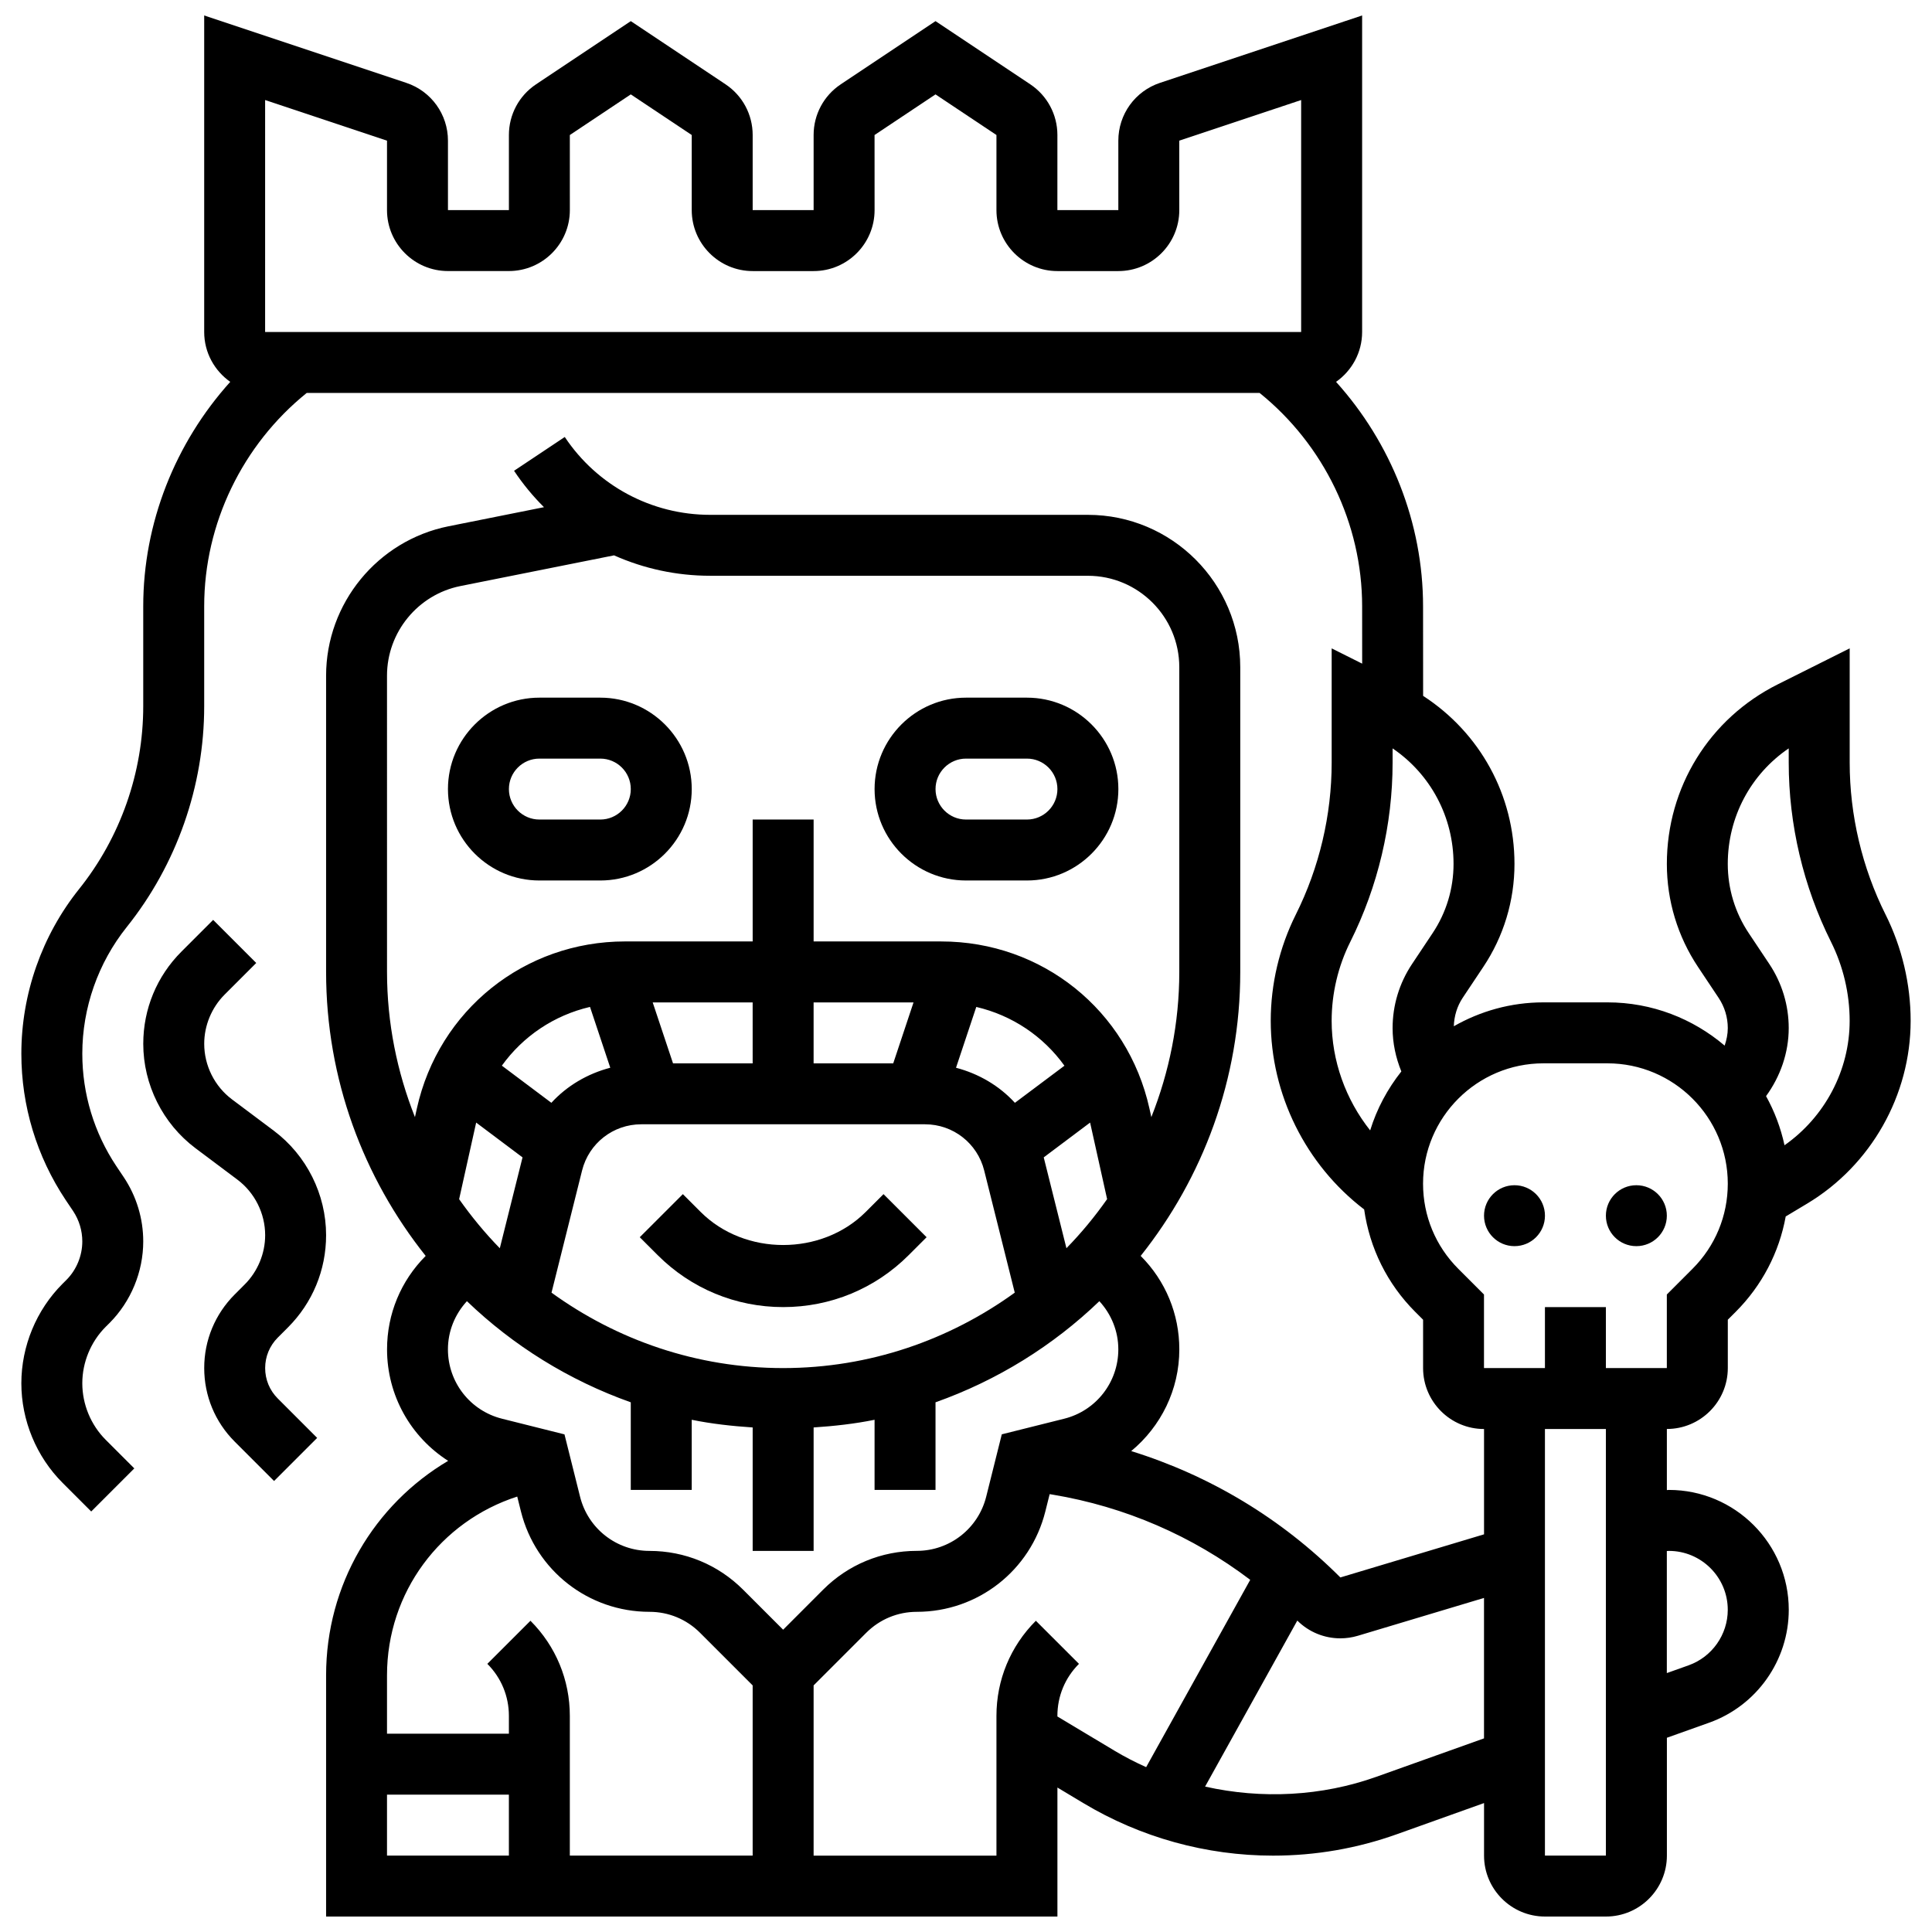
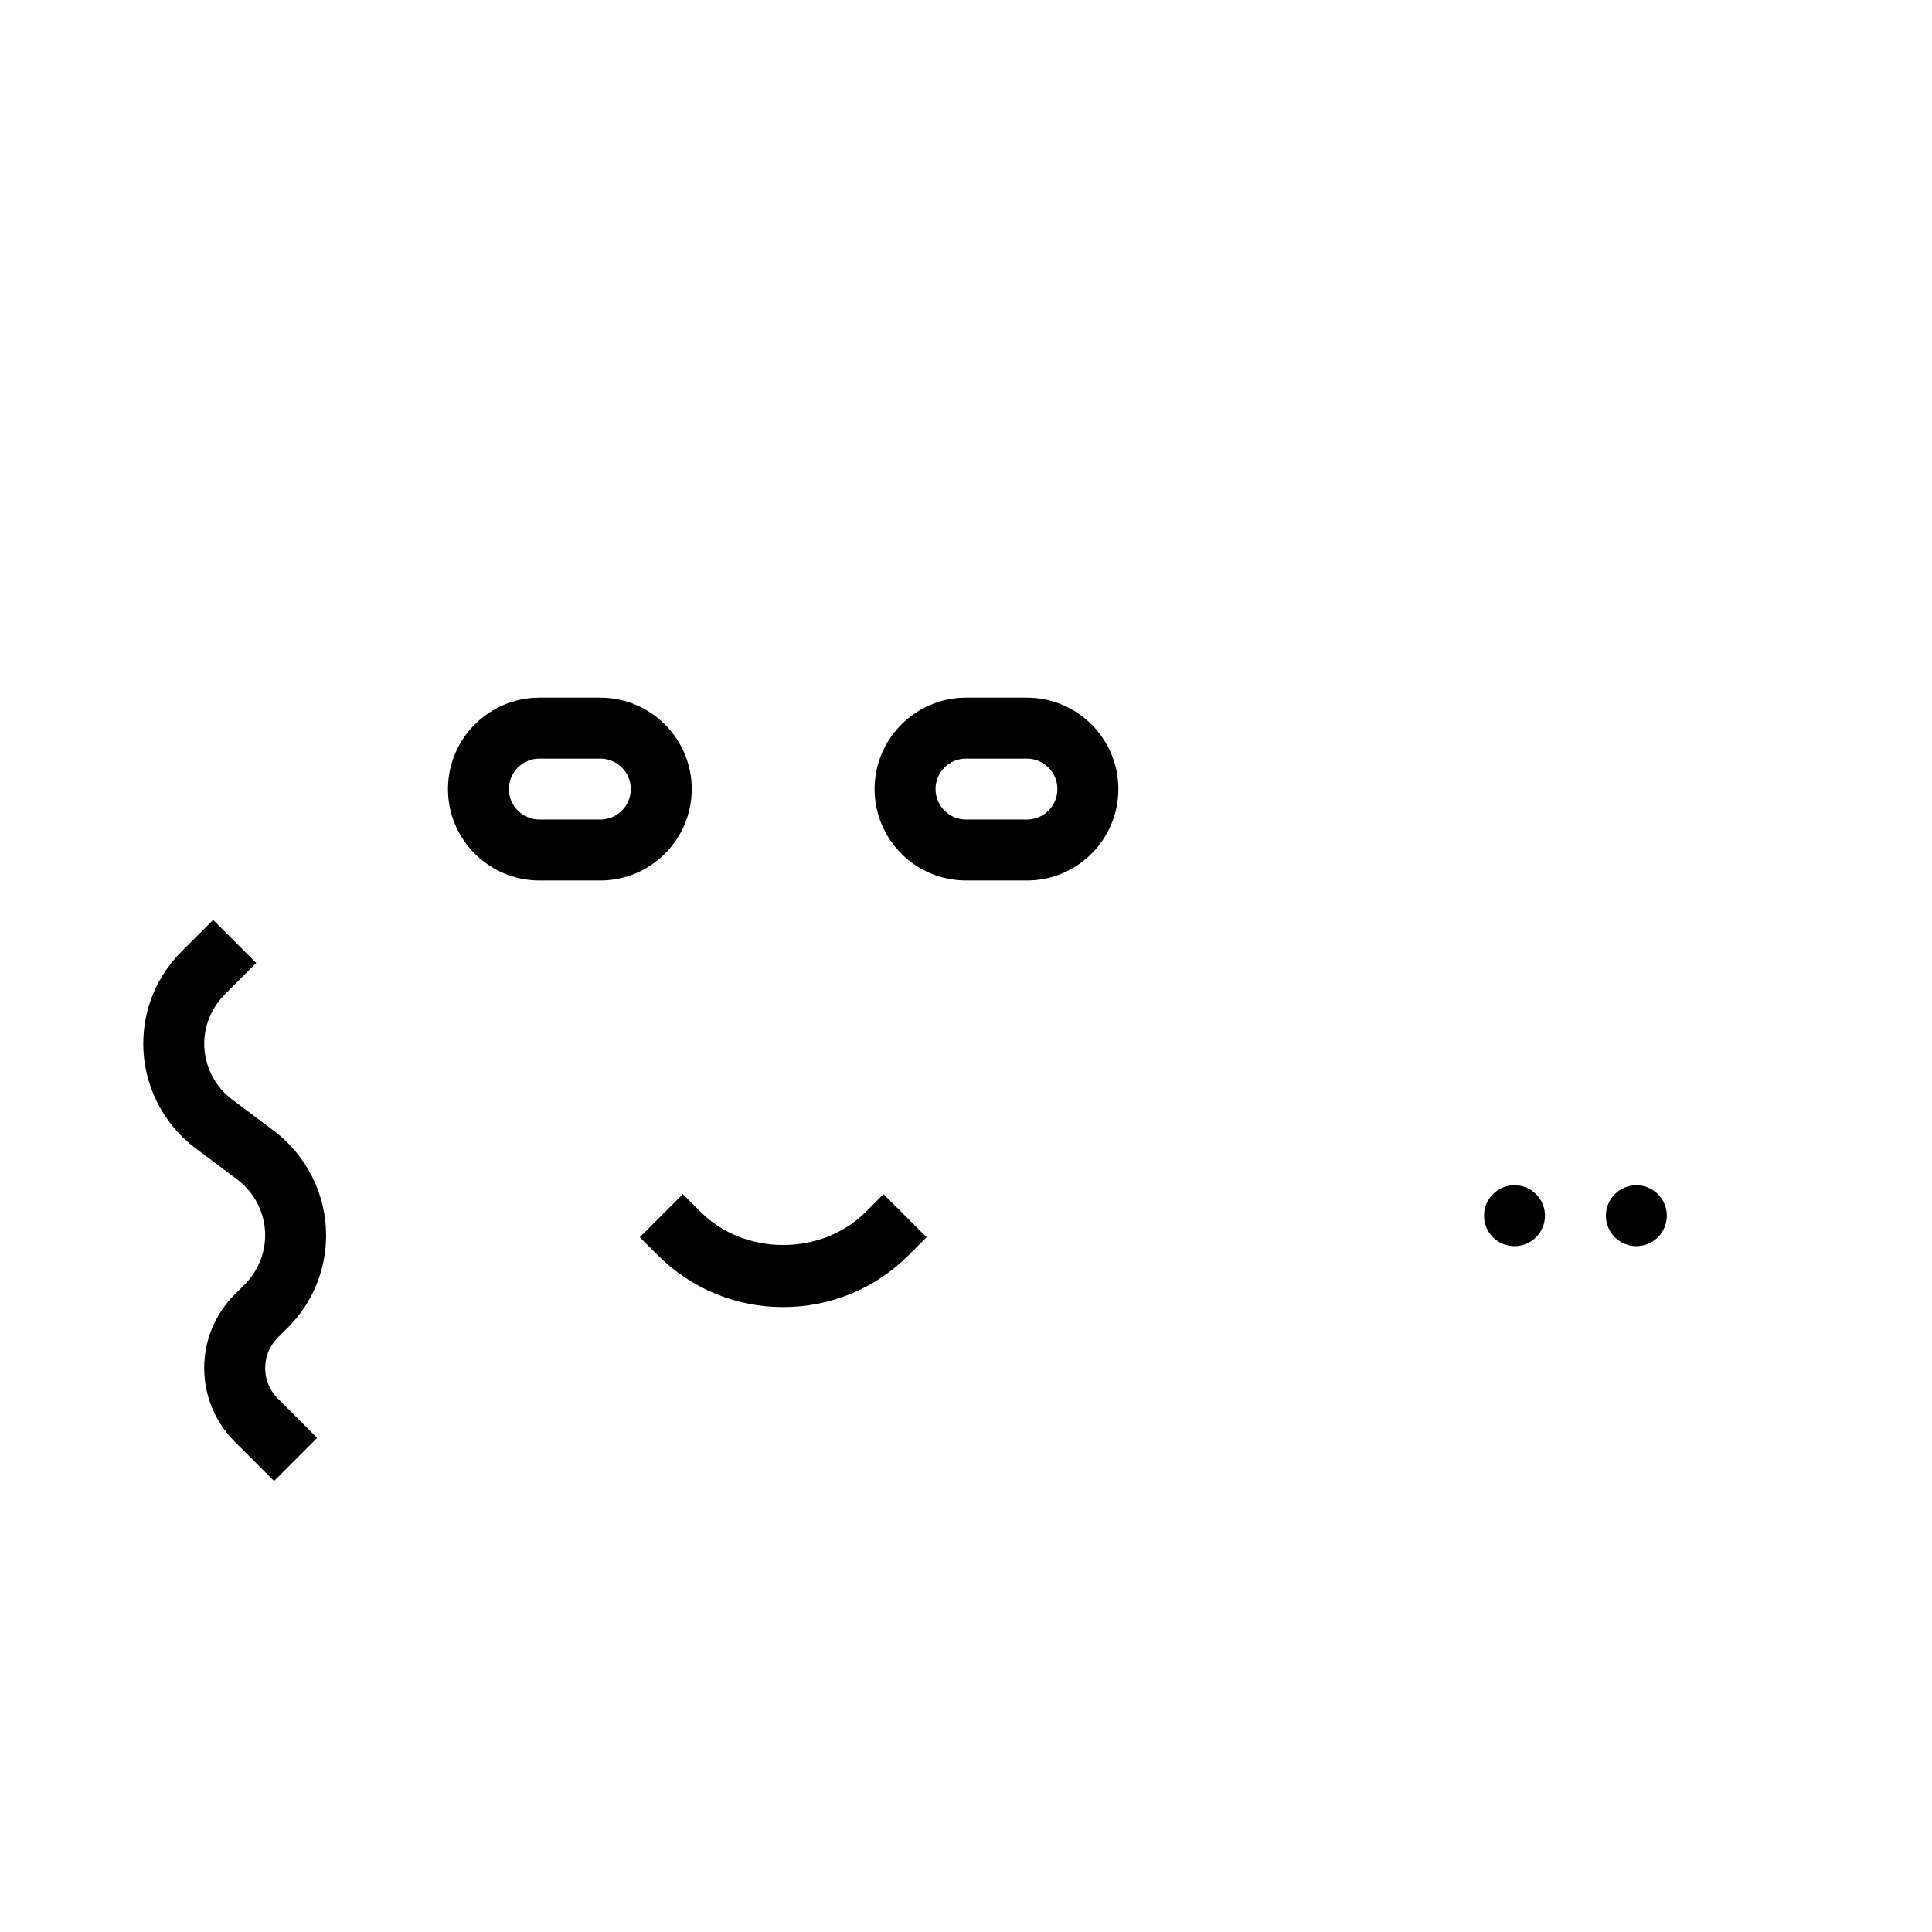
<svg xmlns="http://www.w3.org/2000/svg" width="800px" height="800px" version="1.1" viewBox="144 144 512 512">
  <defs>
    <clipPath id="a">
      <path d="m149 148.09h502v503.81h-502z" />
    </clipPath>
  </defs>
  <path d="m400 377.34h16.152c13.355 0 24.227-10.871 24.227-24.227s-10.871-24.227-24.227-24.227h-16.152c-13.355 0-24.227 10.871-24.227 24.227s10.867 24.227 24.227 24.227zm0-32.301h16.152c4.449 0 8.074 3.617 8.074 8.074s-3.625 8.074-8.074 8.074h-16.152c-4.449 0-8.074-3.617-8.074-8.074-0.004-4.457 3.625-8.074 8.074-8.074z" />
  <path d="m286.94 377.34h16.152c13.355 0 24.227-10.871 24.227-24.227s-10.871-24.227-24.227-24.227h-16.152c-13.355 0-24.227 10.871-24.227 24.227s10.871 24.227 24.227 24.227zm0-32.301h16.152c4.449 0 8.074 3.617 8.074 8.074s-3.625 8.074-8.074 8.074h-16.152c-4.449 0-8.074-3.617-8.074-8.074s3.625-8.074 8.074-8.074z" />
  <path d="m373.41 465.19c-11.676 11.668-32.043 11.668-43.719 0l-4.731-4.731-11.418 11.418 4.731 4.731c8.891 8.891 20.707 13.785 33.277 13.785 12.574 0 24.395-4.894 33.277-13.785l4.731-4.731-11.418-11.418z" />
  <path d="m214.27 506.55c0-3.051 1.188-5.91 3.344-8.074l2.68-2.68c6.531-6.535 10.125-15.219 10.125-24.457 0-10.82-5.168-21.156-13.824-27.66l-11.105-8.324c-4.617-3.457-7.371-8.969-7.371-14.738 0-4.852 1.969-9.594 5.394-13.027l8.391-8.391-11.418-11.418-8.391 8.395c-6.535 6.523-10.129 15.215-10.129 24.441 0 10.82 5.168 21.156 13.824 27.66l11.105 8.324c4.621 3.465 7.375 8.973 7.375 14.738 0 4.852-1.969 9.594-5.394 13.027l-2.684 2.688c-5.207 5.215-8.074 12.137-8.074 19.492s2.867 14.285 8.074 19.492l10.441 10.441 11.418-11.418-10.434-10.441c-2.164-2.16-3.348-5.019-3.348-8.07z" />
  <g clip-path="url(#a)">
-     <path d="m643.69 386.37c-6.219-12.438-9.504-26.367-9.504-40.266v-30.281l-19.027 9.52c-18.152 9.062-29.426 27.305-29.426 47.598 0 9.762 2.859 19.211 8.277 27.336l5.441 8.164c1.59 2.383 2.43 5.16 2.43 8.02 0 1.59-0.324 3.141-0.832 4.637-8.383-7.129-19.219-11.461-31.059-11.461h-16.965c-8.641 0-16.73 2.324-23.75 6.332 0.09-2.688 0.863-5.289 2.352-7.535l5.449-8.172c5.418-8.109 8.277-17.559 8.277-27.32 0-18.25-9.172-34.781-24.211-44.527l-0.016-23.75c0-22.078-8.48-43.285-23.055-59.469 4.16-2.93 6.906-7.75 6.906-13.211v-83.887l-53.555 17.855c-6.609 2.195-11.051 8.355-11.051 15.32v18.402h-16.152l0.004-19.898c0-5.41-2.688-10.434-7.195-13.438l-25.109-16.738-25.105 16.742c-4.508 3-7.195 8.023-7.195 13.434v19.906h-16.152v-19.906c0-5.41-2.688-10.434-7.195-13.438l-25.105-16.738-25.105 16.742c-4.508 3-7.195 8.023-7.195 13.434v19.906h-16.152v-18.41c0-6.961-4.441-13.121-11.039-15.312l-53.562-17.863v83.887c0 5.469 2.746 10.281 6.906 13.211-14.578 16.184-23.059 37.391-23.059 59.469v26.488c0 17.547-6.039 34.758-16.992 48.445-9.875 12.336-15.309 27.836-15.309 43.637 0 13.832 4.055 27.23 11.742 38.77l1.988 2.957c1.582 2.391 2.422 5.168 2.422 8.027 0 3.805-1.543 7.535-4.215 10.207l-1.004 1c-6.953 6.938-10.934 16.562-10.934 26.391s3.981 19.445 10.934 26.391l7.582 7.582 11.418-11.418-7.582-7.582c-3.938-3.941-6.199-9.398-6.199-14.973 0-5.57 2.262-11.031 6.188-14.957l1.008-1c5.691-5.699 8.953-13.59 8.953-21.641 0-6.055-1.777-11.926-5.144-16.992l-1.988-2.965c-5.898-8.855-9.016-19.152-9.016-29.797 0-12.145 4.184-24.059 11.766-33.547 13.242-16.551 20.535-37.34 20.535-58.535v-26.488c0-21.918 10.16-42.809 27.164-56.527h252.54c17.008 13.719 27.164 34.609 27.164 56.527l0.008 15.207-8.082-4.047v30.281c0 13.906-3.285 27.828-9.504 40.266-4.344 8.695-6.644 18.43-6.644 28.145 0 19.52 9.254 38.148 24.758 49.996 1.453 10.238 6.098 19.703 13.535 27.148l2.082 2.082v12.809c0 8.906 7.242 16.152 16.152 16.152v27.91l-38.074 11.426c-15.66-15.66-34.578-27.004-55.43-33.488 7.848-6.504 12.75-16.219 12.75-26.961 0-9.352-3.633-18.145-10.238-24.766 16.473-20.691 26.387-46.812 26.387-75.254v-80.754c0-22.266-18.113-40.379-40.379-40.379h-100.09c-15.52 0-29.938-7.711-38.543-20.633l-13.438 8.957c2.344 3.519 5.008 6.742 7.93 9.648l-25.285 5.055c-18.809 3.766-32.457 20.426-32.457 39.602v78.5c0 28.441 9.918 54.574 26.391 75.262-6.606 6.625-10.238 15.41-10.238 24.762 0 12.25 6.316 23.242 16.191 29.547-19.594 11.59-32.344 32.82-32.344 56.836v63.934h193.81v-34.191l6.848 4.109c15.184 9.117 32.578 13.938 50.301 13.938 11.25 0 22.312-1.914 32.883-5.703l23.027-8.23v13.922c0 8.906 7.242 16.152 16.152 16.152h16.152c8.906 0 16.152-7.242 16.152-16.152v-31.227l11.227-4.004c12.598-4.504 21.07-16.52 21.07-29.914 0-17.508-14.246-31.762-31.762-31.762-0.176 0-0.355 0.039-0.543 0.039v-16.191c8.906 0 16.152-7.242 16.152-16.152v-12.809l2.082-2.074c6.984-6.992 11.531-15.762 13.262-25.285l5.668-3.398c16.93-10.148 27.441-28.715 27.441-48.457 0-9.715-2.301-19.449-6.644-28.145zm-429.43-215.86 32.301 10.766v18.402c0 8.906 7.242 16.152 16.152 16.152h16.152c8.906 0 16.152-7.242 16.152-16.152l-0.004-19.898 16.152-10.766 16.152 10.766v19.906c0 8.906 7.242 16.152 16.152 16.152h16.152c8.906 0 16.152-7.242 16.152-16.152l-0.008-19.906 16.152-10.766 16.152 10.766v19.906c0 8.906 7.242 16.152 16.152 16.152h16.152c8.906 0 16.152-7.242 16.152-16.152l-0.008-18.41 32.301-10.766v61.469h-274.56zm282.64 244.01c0-7.227 1.703-14.453 4.941-20.922 7.336-14.668 11.211-31.086 11.211-47.488v-3.781c10.07 6.848 16.152 18.18 16.152 30.613 0 6.566-1.922 12.922-5.562 18.371l-5.449 8.18c-3.363 5.051-5.141 10.914-5.141 16.973 0 3.973 0.84 7.84 2.316 11.477-3.648 4.609-6.492 9.883-8.262 15.625-6.492-8.191-10.207-18.43-10.207-29.047zm-145.36 92.035c-22.926 0-44.094-7.469-61.383-19.988l8.102-32.383c1.801-7.203 8.246-12.234 15.668-12.234h75.223c7.422 0 13.867 5.031 15.668 12.234l8.102 32.383c-17.289 12.508-38.453 19.988-61.379 19.988zm69.059-55.836 12.289-9.223 4.508 20.285c-3.246 4.621-6.84 8.98-10.781 13.008zm-7.637-14.461c-4.144-4.523-9.578-7.711-15.609-9.293l5.371-16.117c9.527 2.231 17.75 7.769 23.363 15.578zm-32.246-10.457h-21.102v-16.152h26.48zm-37.254 0h-21.102l-5.387-16.152h26.488zm-43.105-14.957 5.371 16.117c-6.031 1.582-11.469 4.773-15.609 9.293l-13.121-9.844c5.609-7.797 13.832-13.348 23.359-15.566zm-30.168 30.652 12.289 9.223-6.023 24.082c-3.934-4.039-7.527-8.391-10.781-13.008zm-23.629-118.43c0-11.516 8.188-21.504 19.469-23.758l40.699-8.133c7.891 3.519 16.547 5.41 25.469 5.41l100.1 0.004c13.355 0 24.227 10.871 24.227 24.227v80.754c0 13.59-2.68 26.551-7.406 38.48l-0.508-2.293c-5.789-26.066-28.48-44.262-55.18-44.262l-33.812-0.004v-32.301h-16.152v32.301h-33.812c-26.699 0-49.391 18.203-55.18 44.262l-0.508 2.293c-4.723-11.934-7.402-24.887-7.402-38.477zm21.18 165.76c12.289 11.805 27.051 20.988 43.422 26.801v23.219h16.152v-18.59c5.258 1.074 10.676 1.672 16.152 2.035v32.715h16.152v-32.715c5.477-0.363 10.895-0.961 16.152-2.035v18.59h16.152v-23.219c16.379-5.812 31.141-14.996 43.422-26.801 3.207 3.504 5.023 7.988 5.023 12.766 0 8.715-5.902 16.281-14.359 18.387l-16.523 4.133-4.133 16.531c-2.117 8.445-9.676 14.352-18.387 14.352-9.375 0-18.195 3.648-24.824 10.281l-10.602 10.613-10.602-10.602c-6.629-6.629-15.449-10.281-24.824-10.281-8.715 0-16.273-5.902-18.387-14.352l-4.133-16.531-16.531-4.144c-8.449-2.106-14.355-9.664-14.355-18.387 0-4.777 1.82-9.262 5.031-12.766zm13.332 51.781 0.984 3.949c3.918 15.66 17.918 26.594 34.055 26.594 5.062 0 9.828 1.969 13.406 5.555l13.945 13.945v45.109h-48.453v-37.035c0-9.52-3.707-18.469-10.434-25.203l-11.426 11.418c3.684 3.684 5.711 8.578 5.711 13.785v4.731h-32.301v-15.48c0-21.98 14.164-40.797 34.512-47.367zm-34.512 79h32.301v16.152h-32.301zm177.66-20.723v-0.16c0-5.207 2.027-10.102 5.719-13.785l-11.426-11.418c-6.738 6.734-10.445 15.684-10.445 25.203v37.035h-48.453v-45.109l13.945-13.945c3.578-3.578 8.344-5.555 13.406-5.555 16.145 0 30.137-10.934 34.055-26.594l1.148-4.594 0.793 0.129c19.227 3.207 37.043 10.965 52.359 22.578l-27.578 49.641c-2.867-1.285-5.668-2.723-8.375-4.344zm84.59 15.965c-14.566 5.207-30.453 5.977-45.449 2.617l24.438-43.996c3.078 3.062 7.18 4.707 11.395 4.707 1.551 0 3.117-0.219 4.652-0.68l33.43-10.027v37.219zm77.457-59.844c8.609 0 15.609 7 15.609 15.609 0 6.582-4.168 12.492-10.359 14.707l-5.789 2.062v-32.344c0.176-0.004 0.355-0.035 0.539-0.035zm-16.691 80.754h-16.152v-113.05h16.152zm22.957-155.51-6.805 6.809v19.492h-16.152v-16.152h-16.152v16.152h-16.152v-19.492l-6.809-6.809c-6.019-6.023-9.34-14.035-9.34-22.555 0-17.59 14.309-31.898 31.898-31.898h16.965c17.59 0 31.898 14.309 31.898 31.898-0.008 8.52-3.324 16.531-9.352 22.555zm24.383-32.742c-1-4.621-2.664-8.996-4.894-13.02 3.805-5.215 6.008-11.531 6.008-18.023 0-6.055-1.777-11.926-5.137-16.984l-5.449-8.172c-3.644-5.449-5.566-11.805-5.566-18.363 0-12.438 6.082-23.766 16.152-30.613v3.781c0 16.402 3.875 32.82 11.207 47.492 3.231 6.469 4.941 13.695 4.941 20.922 0.004 13.137-6.578 25.484-17.262 32.98z" />
-   </g>
+     </g>
  <path d="m553.43 466.17c0 4.461-3.613 8.074-8.074 8.074-4.461 0-8.074-3.613-8.074-8.074 0-4.461 3.613-8.074 8.074-8.074 4.461 0 8.074 3.613 8.074 8.074" />
  <path d="m585.73 466.17c0 4.461-3.617 8.074-8.078 8.074-4.457 0-8.074-3.613-8.074-8.074 0-4.461 3.617-8.074 8.074-8.074 4.461 0 8.078 3.613 8.078 8.074" />
</svg>